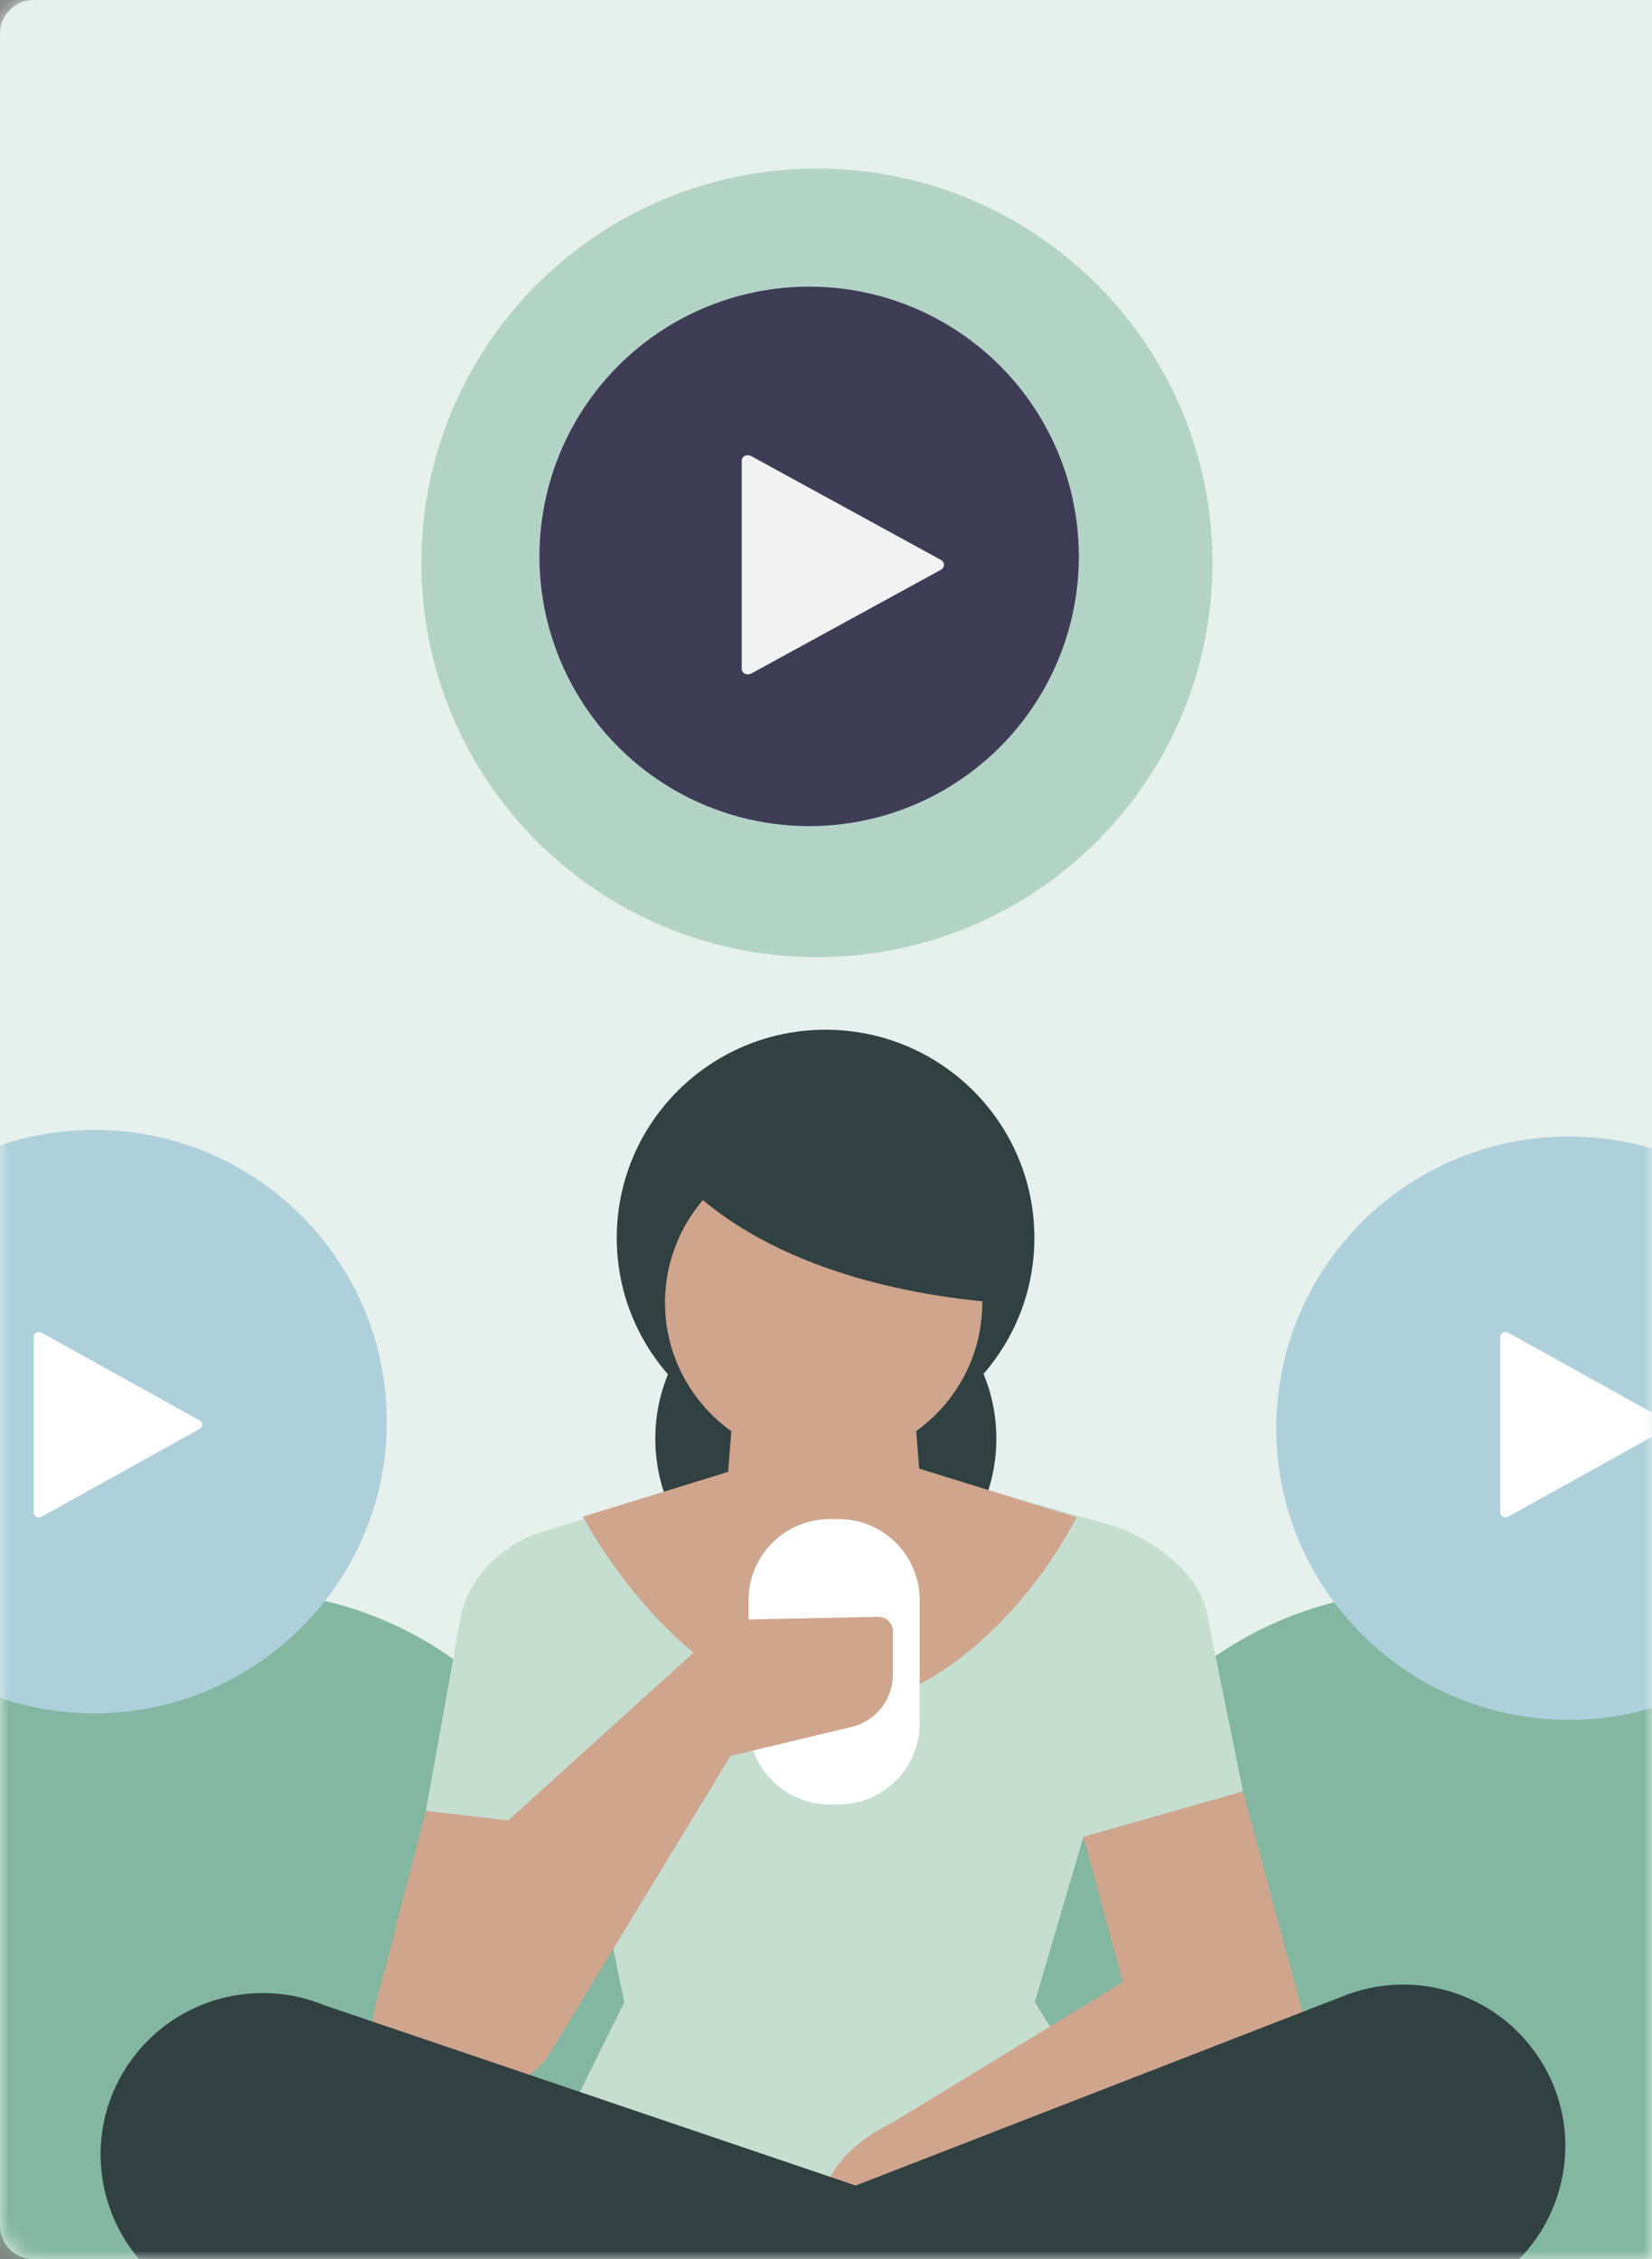
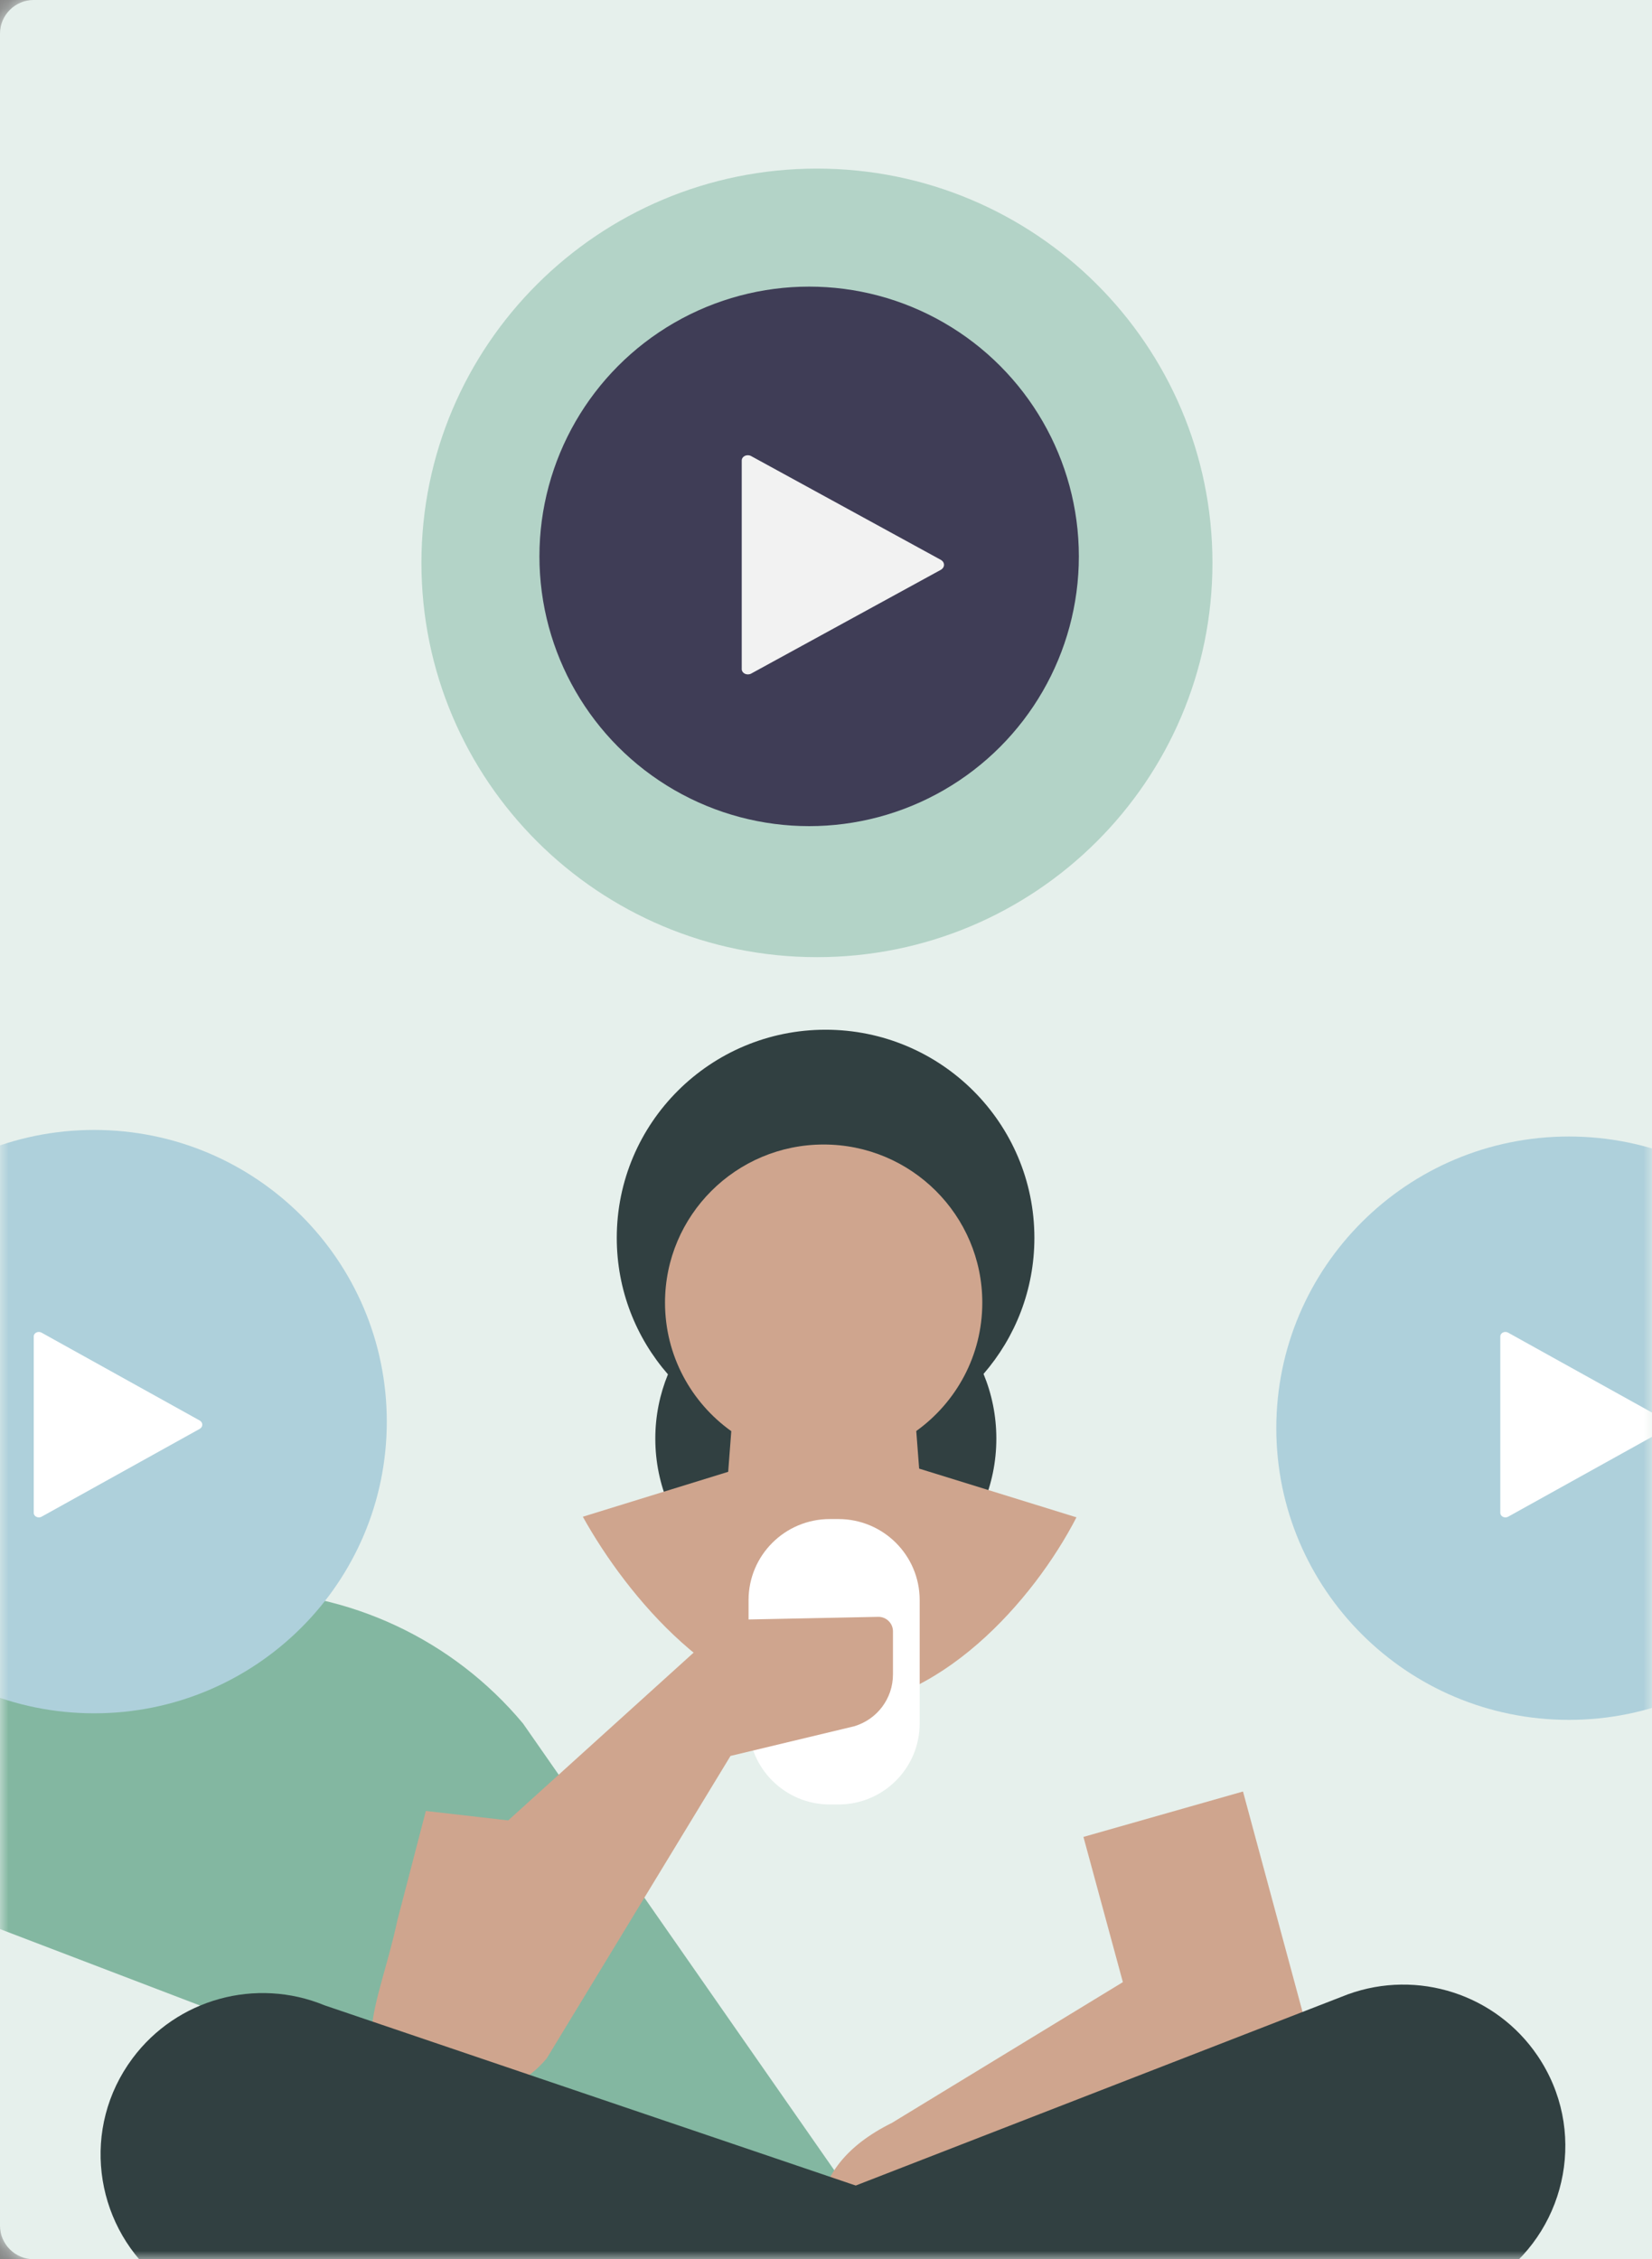
<svg xmlns="http://www.w3.org/2000/svg" xmlns:xlink="http://www.w3.org/1999/xlink" width="98px" height="134px" viewBox="0 0 98 134" version="1.1">
  <rect x="0" y="0" width="98" height="134" fill="#808080" stroke="none" />
  <title>E0877EB8-80E1-46EB-8BAF-6497BE9CE1CC@1.00x</title>
  <defs>
    <path d="M2,0 L98,0 L98,0 L98,134 L2,134 C0.895,134 1.3527075e-16,133.105 0,132 L0,2 C-3.57315355e-16,0.895 0.895,2.02906125e-16 2,0 Z" id="path-1" />
  </defs>
  <g id="Page-1" stroke="none" stroke-width="1" fill="none" fill-rule="evenodd">
    <g id="AdtileEmergencySelf-report" transform="translate(-37, -46)">
      <g id="Card-/-Reference-with-Stage" transform="translate(36, 45)">
        <g id="Group" transform="translate(1, 1)">
          <mask id="mask-2" fill="white">
            <use xlink:href="#path-1" />
          </mask>
          <use id="Mask" fill="#E6F0EC" xlink:href="#path-1" />
          <g id="Group-51" mask="url(#mask-2)">
            <g transform="translate(-90, -4)">
              <polygon id="Fill-1" fill="#E6F0EC" points="0 142 279 142 279 0 0 0" />
              <g id="Group-50" stroke-width="1" fill="none" transform="translate(54, 14)">
-                 <path d="M170.446,125 L170.446,90.777 C170.446,87.231 167.561,84.357 164.004,84.357 L120.547,84.357 C114.045,84.357 107.879,87.24 103.722,92.224 L80.881,125 L170.446,125 Z" id="Fill-2" fill="#83B7A1" />
-                 <path d="M89.866,125 L67.026,92.224 C62.868,87.24 56.703,84.357 50.2,84.357 L6.743,84.357 C3.186,84.357 0.302,87.231 0.302,90.777 L0.302,125 L89.866,125 Z" id="Fill-4" fill="#83B7A1" />
+                 <path d="M89.866,125 L67.026,92.224 C62.868,87.24 56.703,84.357 50.2,84.357 L6.743,84.357 C3.186,84.357 0.302,87.231 0.302,90.777 L89.866,125 Z" id="Fill-4" fill="#83B7A1" />
                <path d="M107.925,23.386 C107.925,36.301 97.42,46.771 84.463,46.771 C71.505,46.771 61,36.301 61,23.386 C61,10.47 71.505,0 84.463,0 C97.42,0 107.925,10.47 107.925,23.386" id="Fill-6" fill="#B3D3C7" />
                <circle id="Oval" fill="#3F3D56" fill-rule="nonzero" cx="84" cy="23" r="16" />
                <path d="M80.001,17.333 L80.001,29.665 C79.993,29.781 80.06,29.892 80.174,29.953 C80.289,30.014 80.433,30.016 80.549,29.958 L91.821,23.792 C91.933,23.727 92,23.618 92,23.501 C92,23.384 91.933,23.275 91.821,23.211 L80.549,17.045 C80.434,16.985 80.289,16.985 80.175,17.046 C80.06,17.106 79.993,17.217 80.001,17.333 L80.001,17.333 Z" id="Path" fill="#F2F2F2" fill-rule="nonzero" />
                <path d="M58.945,74.32 C58.945,83.874 51.174,91.62 41.587,91.62 C32.001,91.62 24.23,83.874 24.23,74.32 C24.23,64.765 32.001,57.019 41.587,57.019 C51.174,57.019 58.945,64.765 58.945,74.32" id="Fill-8" fill="#AED0DB" />
                <path d="M146.428,74.708 C146.428,84.264 138.657,92.009 129.07,92.009 C119.484,92.009 111.713,84.264 111.713,74.708 C111.713,65.154 119.484,57.409 129.07,57.409 C138.657,57.409 146.428,65.154 146.428,74.708" id="Fill-10" fill="#AED0DB" />
-                 <path d="M61.262,97.413 L71.036,98.925 L73.03,108.771 L67.606,119.707 L104.15,119.707 L97.388,108.738 L100.271,98.951 L109.737,96.258 L107.633,85.89 C107.291,83.521 104.717,81.489 102.225,80.548 L84.868,75.649 L67.648,81.028 C65.421,81.932 63.82,83.719 63.343,85.837 L61.262,97.413 Z" id="Fill-12" fill="#C5DED0" />
                <path d="M97.362,63.422 C97.362,56.603 91.815,51.075 84.974,51.075 C78.133,51.075 72.588,56.603 72.588,63.422 C72.588,66.519 73.734,69.348 75.624,71.515 C75.142,72.691 74.874,73.977 74.874,75.326 C74.874,80.895 79.404,85.408 84.99,85.408 C90.577,85.408 95.105,80.895 95.105,75.326 C95.105,73.968 94.835,72.673 94.345,71.49 C96.223,69.326 97.362,66.507 97.362,63.422" id="Fill-14" fill="#314041" />
                <path d="M90.525,77.106 L90.355,74.876 C92.726,73.172 94.272,70.4 94.272,67.263 C94.272,62.084 90.058,57.883 84.861,57.883 C79.664,57.883 75.45,62.084 75.45,67.263 C75.45,70.406 77.002,73.183 79.381,74.886 L79.198,77.296 L70.575,79.96 C73.206,84.697 78.728,91.316 85.12,91.316 C91.676,91.316 97.315,84.928 99.858,79.996 L90.525,77.106 Z" id="Fill-16" fill="#CFA58E" />
                <path d="M100.272,98.951 L102.611,107.564 L88.913,115.911 C86.207,117.253 84.498,119.2 84.498,122.212 L110.15,114.893 C112.224,114.245 114.034,113.681 113.861,111.522 L109.737,96.258 L100.272,98.951 Z" id="Fill-18" fill="#CFA58E" />
-                 <path d="M81.599,98.546 C81.599,102.134 78.682,105.041 75.082,105.041 C71.483,105.041 68.565,102.134 68.565,98.546 C68.565,94.959 71.483,92.051 75.082,92.051 C78.682,92.051 81.599,94.959 81.599,98.546" id="Fill-20" fill="#C5DED0" />
                <path d="M85.735,97.027 L85.228,97.027 C82.565,97.027 80.406,94.876 80.406,92.22 L80.406,84.904 C80.406,82.249 82.565,80.098 85.228,80.098 L85.735,80.098 C88.398,80.098 90.557,82.249 90.557,84.904 L90.557,92.22 C90.557,94.876 88.398,97.027 85.735,97.027" id="Fill-22" fill="#FFFFFF" />
                <path d="M88.091,85.898 L79.295,86.077 L66.148,97.972 L61.262,97.412 L59.566,103.927 C58.435,109.234 56.101,112.619 61.239,114.13 L61.441,114.188 C64.013,114.945 66.788,114.056 68.434,112.085 L79.335,94.148 L86.667,92.39 C88.034,91.989 88.972,90.738 88.972,89.318 L88.972,86.757 C88.972,86.276 88.574,85.888 88.091,85.898" id="Fill-24" fill="#CFA58E" />
                <path d="M43.305,74.294 C43.321,75.239 42.563,76.019 41.614,76.032 C40.665,76.047 39.884,75.292 39.87,74.347 C39.855,73.401 40.612,72.623 41.561,72.608 C42.509,72.594 43.29,73.348 43.305,74.294" id="Fill-26" fill="#FFFFFF" />
                <path d="M38.001,69.282 L38.001,79.717 C37.994,79.815 38.05,79.908 38.145,79.96 C38.241,80.012 38.36,80.013 38.457,79.964 L47.851,74.747 C47.944,74.692 48,74.6 48,74.501 C48,74.402 47.944,74.31 47.851,74.255 L38.457,69.038 C38.361,68.987 38.241,68.987 38.145,69.039 C38.05,69.09 37.994,69.183 38.001,69.282 L38.001,69.282 Z" id="Path" fill="#FFFFFF" fill-rule="nonzero" />
                <path d="M125.001,69.282 L125.001,79.717 C124.994,79.815 125.05,79.908 125.145,79.96 C125.241,80.012 125.36,80.013 125.457,79.964 L134.851,74.747 C134.944,74.692 135,74.6 135,74.501 C135,74.402 134.944,74.31 134.851,74.255 L125.457,69.038 C125.361,68.987 125.241,68.987 125.145,69.039 C125.05,69.09 124.994,69.183 125.001,69.282 L125.001,69.282 Z" id="Path" fill="#FFFFFF" fill-rule="nonzero" />
                <path d="M129.439,76.032 C128.49,76.047 127.71,75.293 127.695,74.346 C127.68,73.401 128.436,72.622 129.386,72.607 C130.334,72.594 131.115,73.347 131.13,74.294 C131.144,75.239 130.387,76.017 129.439,76.032" id="Fill-32" fill="#FFFFFF" />
-                 <path d="M75.082,58.293 C75.082,58.293 79.216,65.905 95.106,67.263 L95.106,60.766 L89.931,55.01 L84.335,53.161 L79.972,53.161 L75.082,58.293 Z" id="Fill-44" fill="#314041" />
                <path d="M45.242,125 L91.151,125 L91.987,121.401 L55.257,108.941 C51.184,107.261 46.486,108.558 43.86,112.086 C40.798,116.201 41.585,121.812 45.242,125" id="Fill-46" fill="#314041" />
                <path d="M124.957,125 C128.998,122.036 130.162,116.279 127.207,111.925 C124.737,108.284 120.1,106.786 115.957,108.288 L81.229,121.778 L81.372,125 L124.957,125 Z" id="Fill-48" fill="#314041" />
              </g>
            </g>
          </g>
        </g>
      </g>
    </g>
  </g>
</svg>